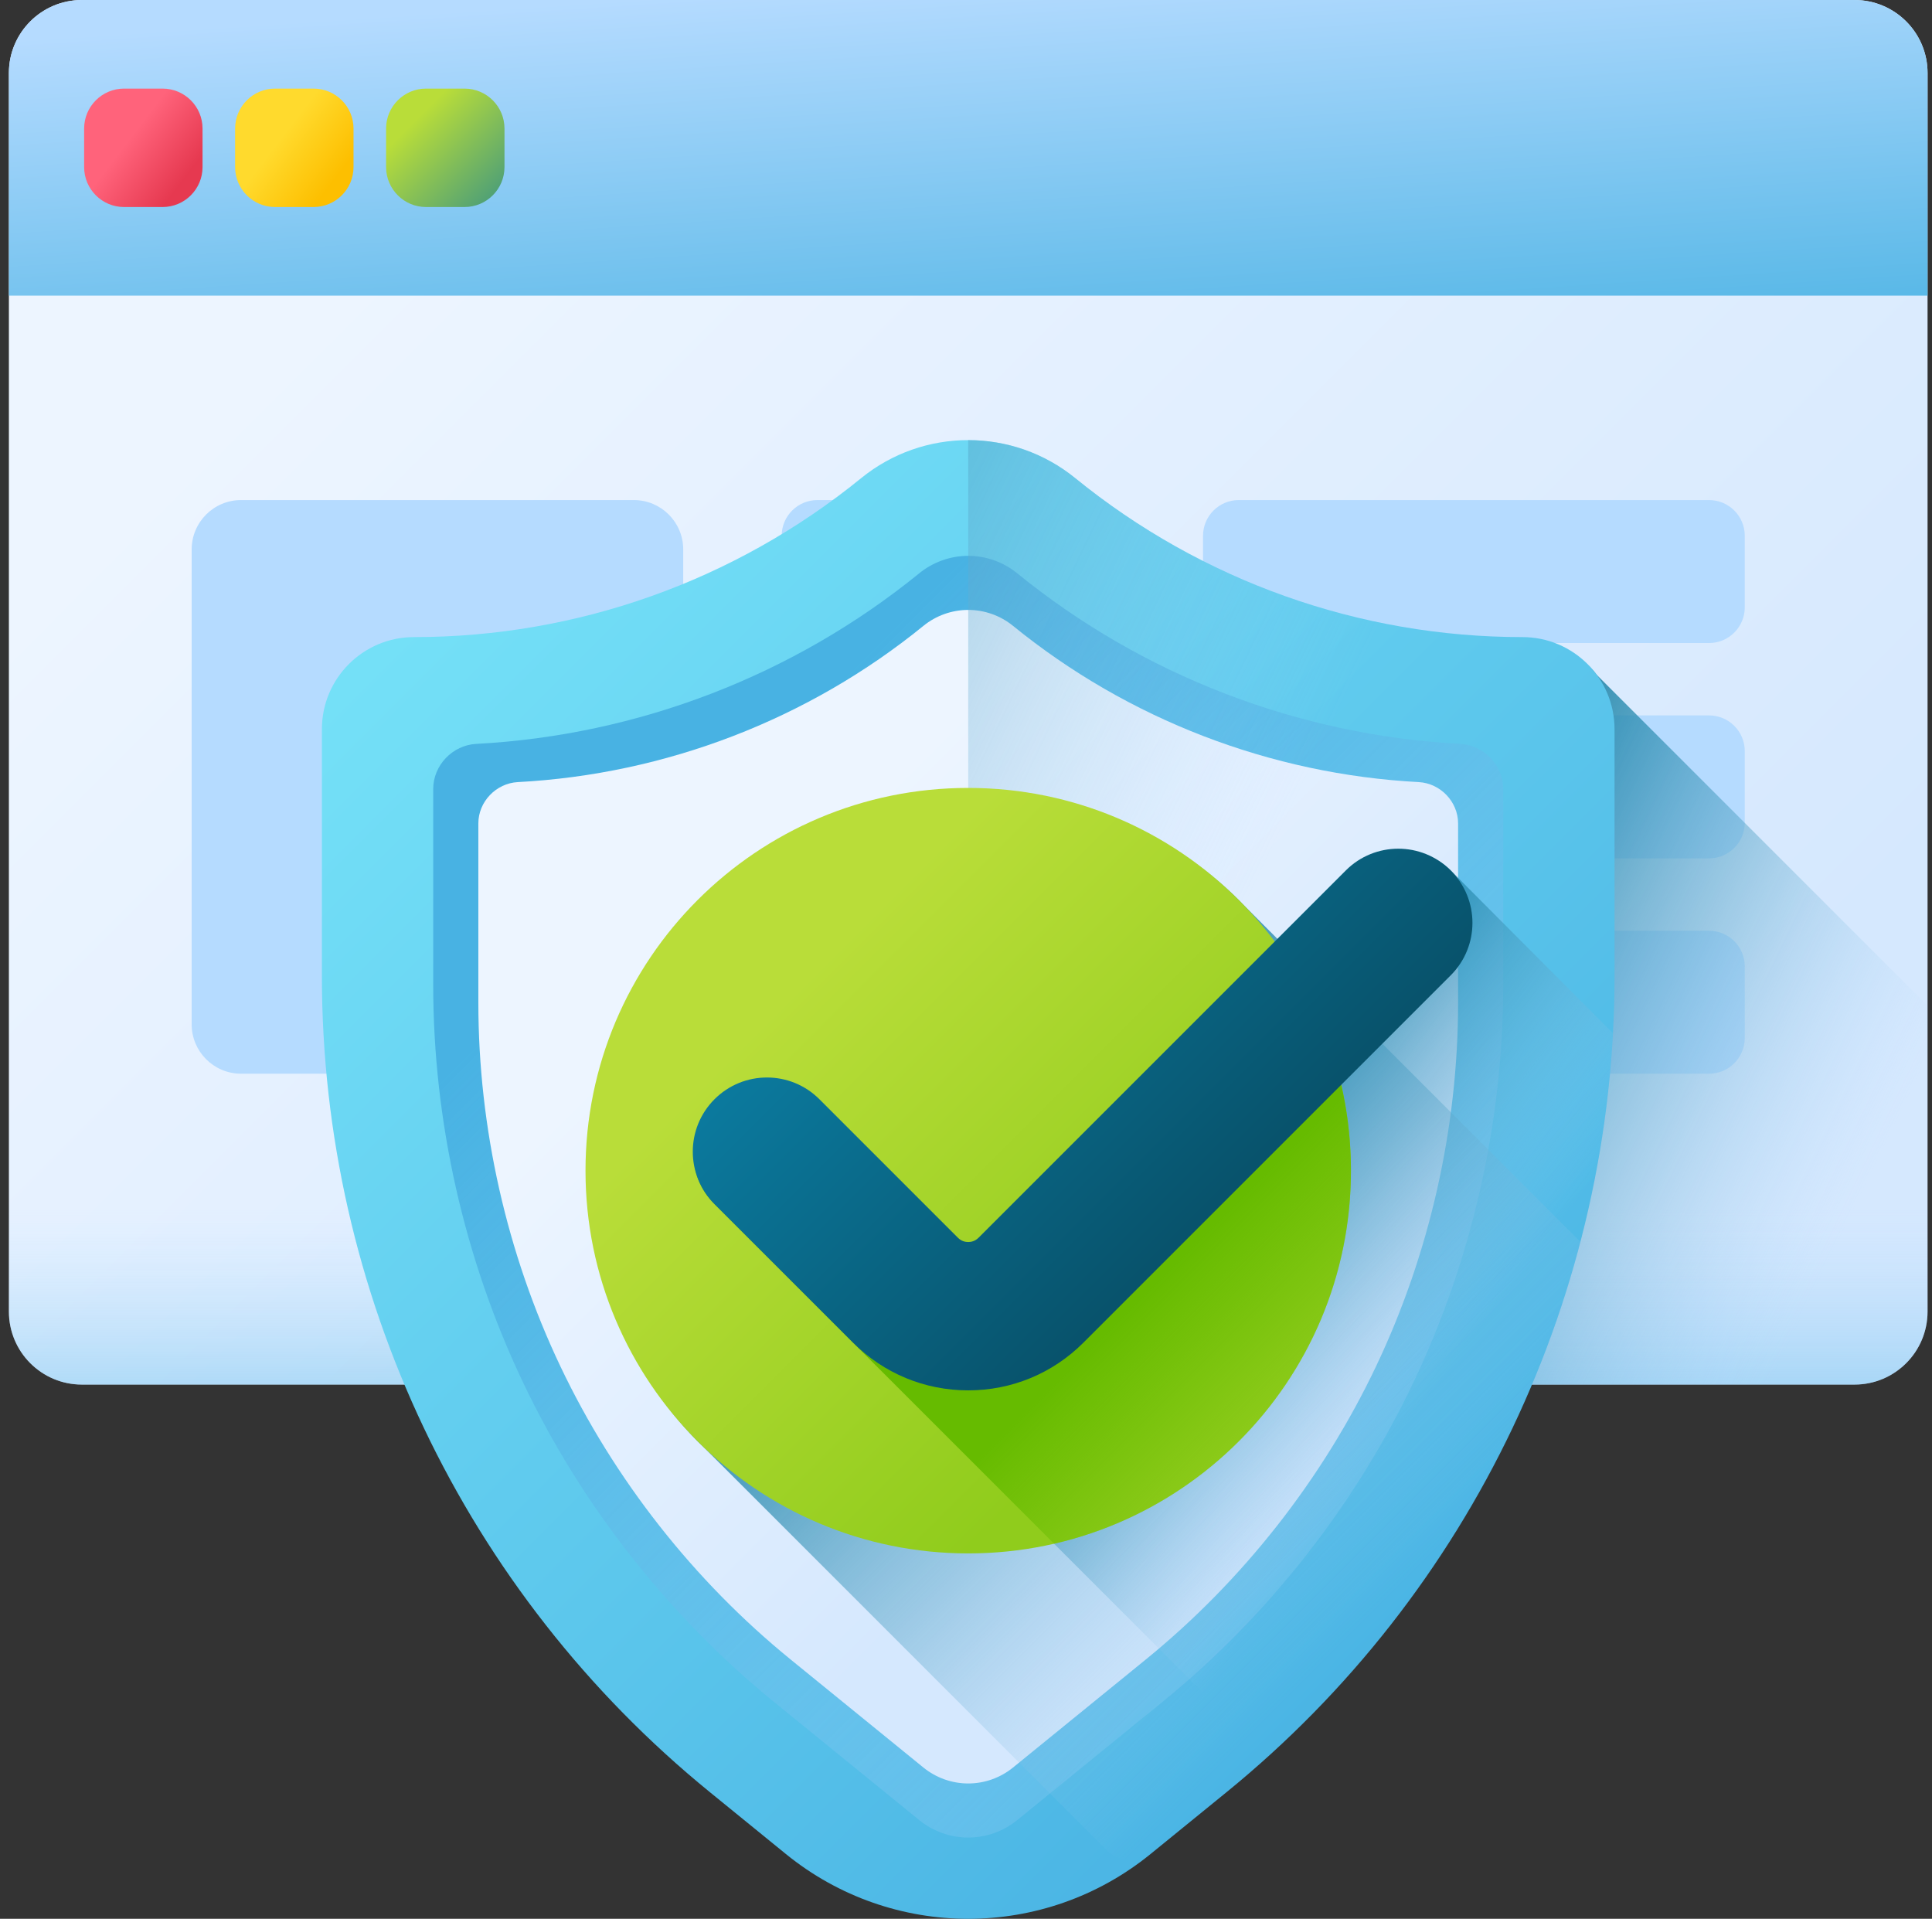
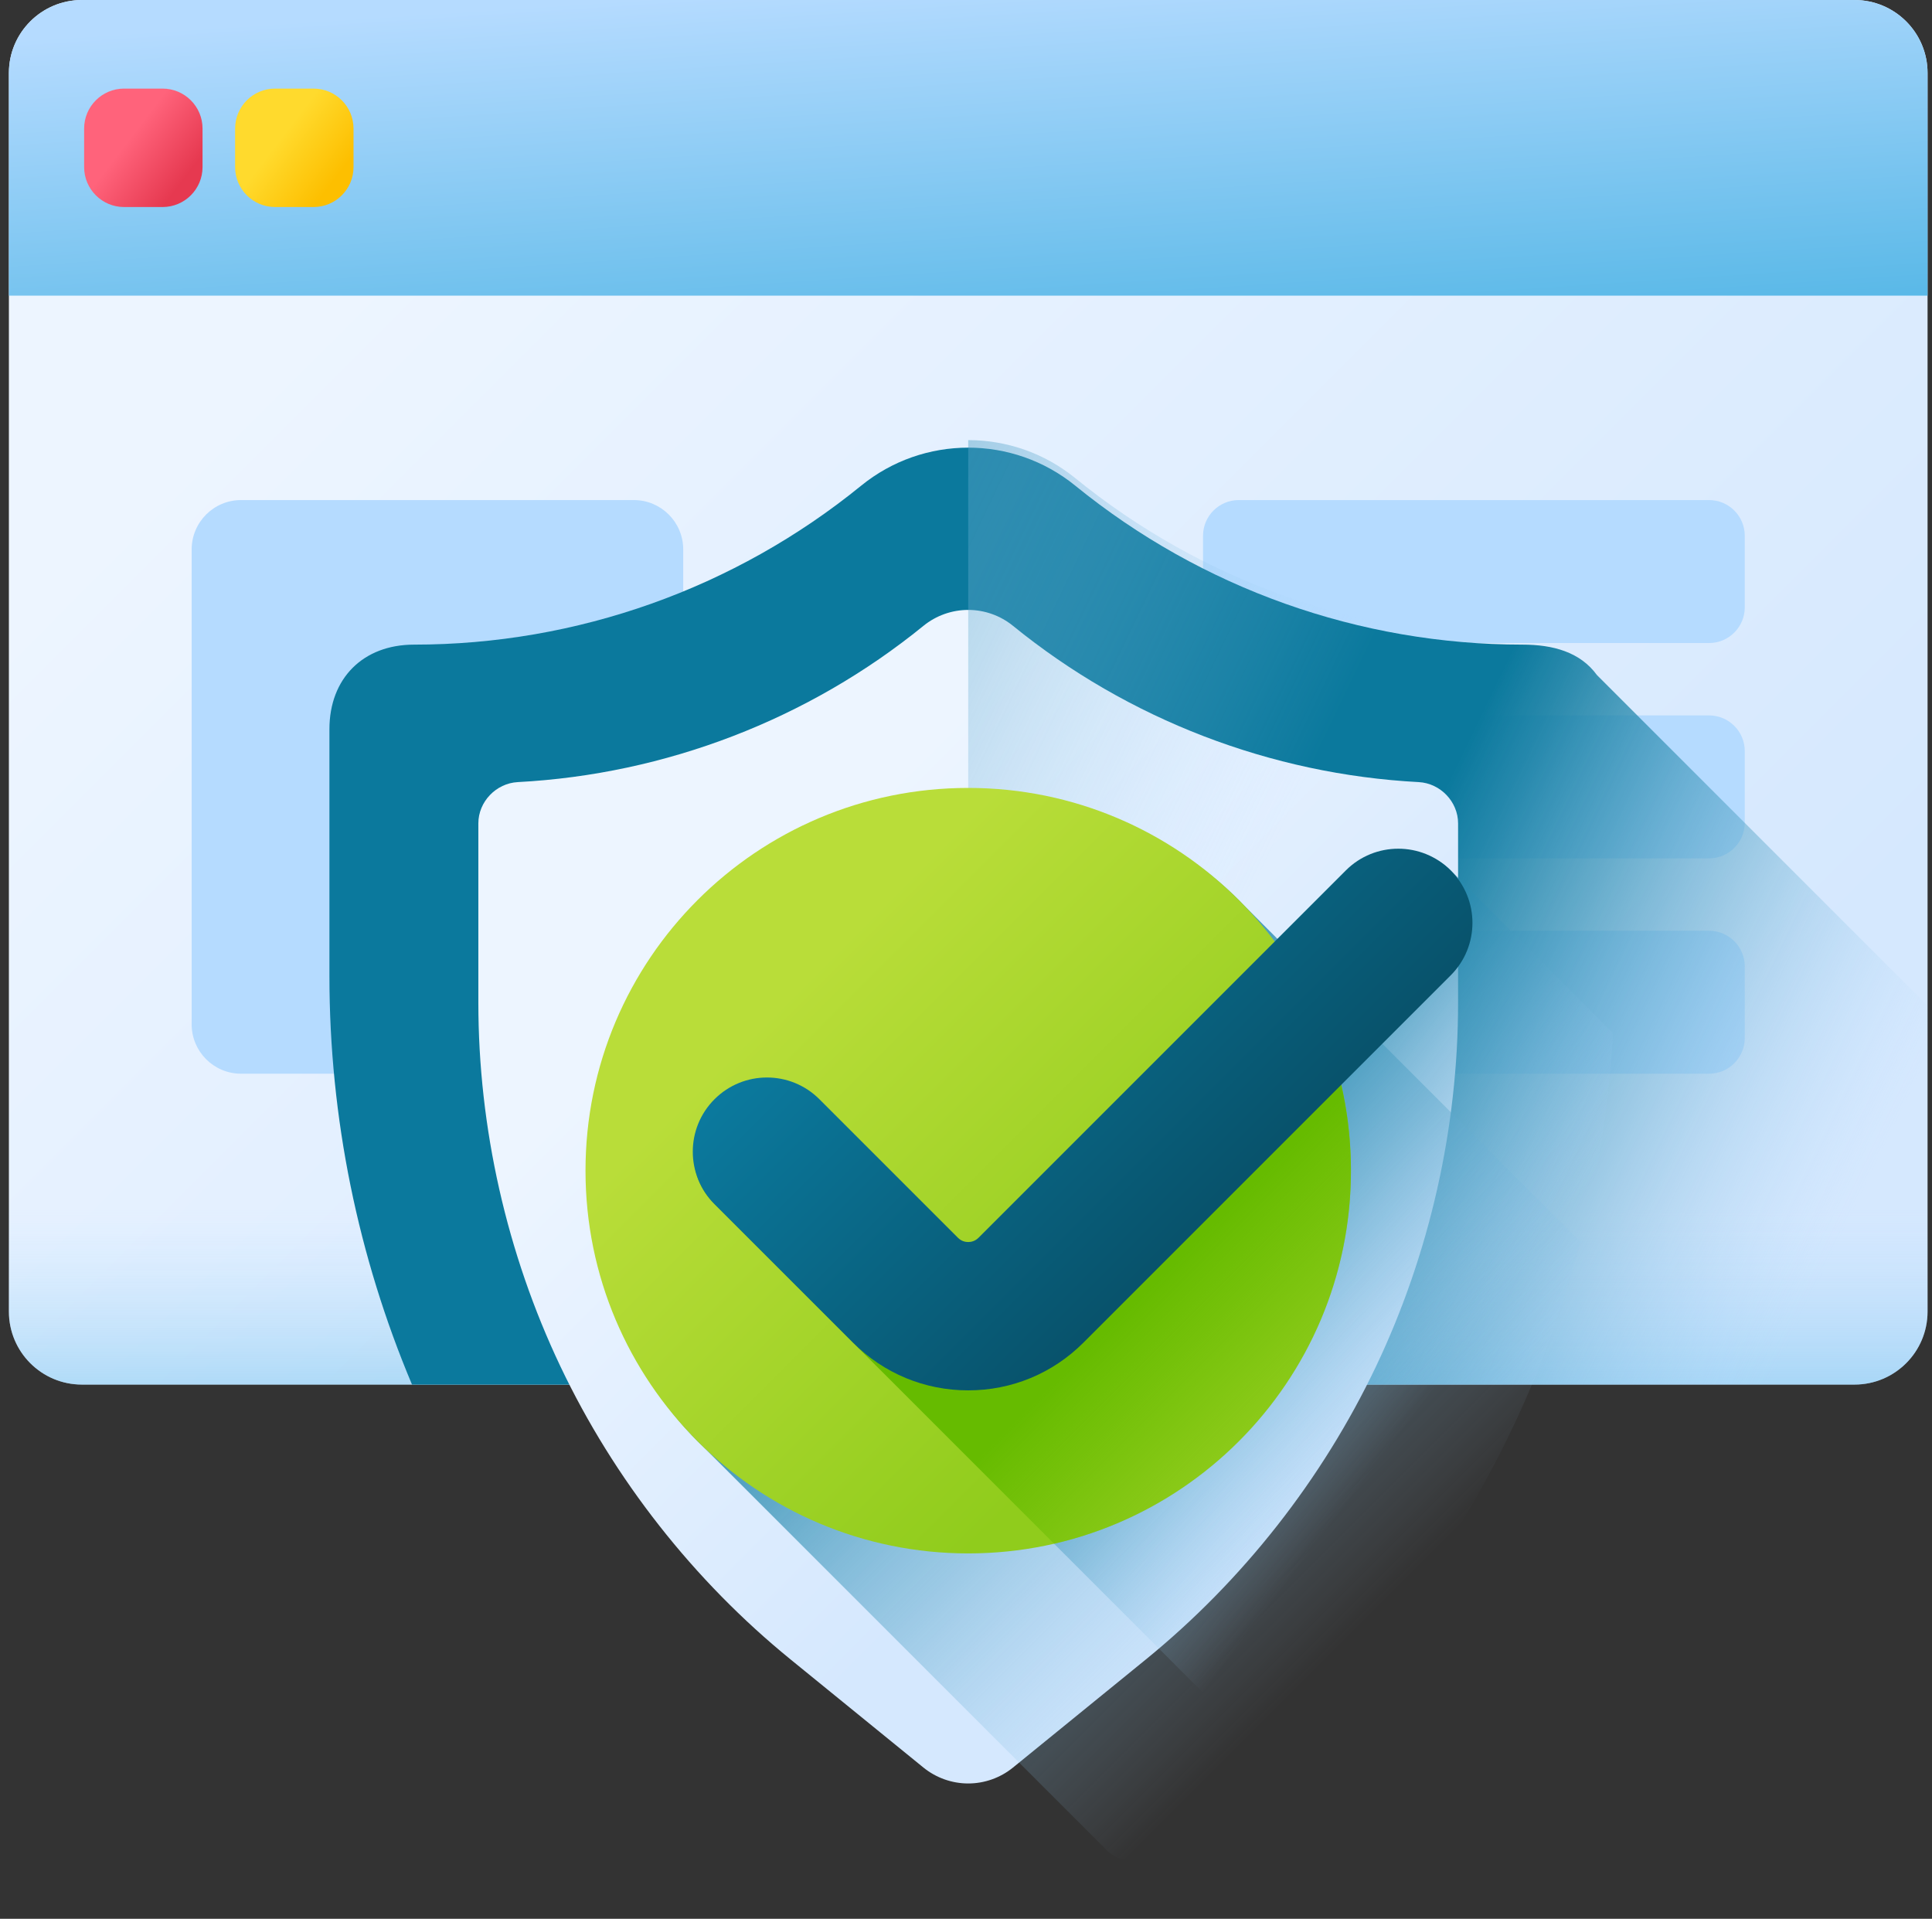
<svg xmlns="http://www.w3.org/2000/svg" width="145" height="144" viewBox="0 0 145 144" fill="none">
  <rect x="0" y="0" width="145" height="144" fill="#333333" stroke="none" />
  <path d="M139.185 103.908H6.148C3.12 103.908 0.667 101.454 0.667 98.427V5.481C0.667 2.454 3.12 0 6.148 0H139.185C142.213 0 144.667 2.454 144.667 5.481V98.427C144.667 101.454 142.213 103.908 139.185 103.908Z" fill="url(#paint0_linear_2171_1206)" />
  <path d="M144.667 22.186H0.667V5.481C0.667 2.454 3.12 0 6.148 0H139.185C142.213 0 144.667 2.454 144.667 5.481V22.186Z" fill="url(#paint1_linear_2171_1206)" />
  <path d="M12.202 15.537H9.313C7.657 15.537 6.314 14.194 6.314 12.537V9.649C6.314 7.992 7.657 6.649 9.313 6.649H12.202C13.858 6.649 15.201 7.992 15.201 9.649V12.537C15.201 14.194 13.858 15.537 12.202 15.537Z" fill="url(#paint2_linear_2171_1206)" />
  <path d="M23.533 15.537H20.645C18.988 15.537 17.645 14.194 17.645 12.537V9.649C17.645 7.992 18.988 6.649 20.645 6.649H23.533C25.189 6.649 26.532 7.992 26.532 9.649V12.537C26.532 14.194 25.189 15.537 23.533 15.537Z" fill="url(#paint3_linear_2171_1206)" />
-   <path d="M34.864 15.537H31.976C30.319 15.537 28.976 14.194 28.976 12.537V9.649C28.976 7.992 30.319 6.649 31.976 6.649H34.864C36.52 6.649 37.863 7.992 37.863 9.649V12.537C37.863 14.194 36.52 15.537 34.864 15.537Z" fill="url(#paint4_linear_2171_1206)" />
  <path d="M0.667 78.634V98.427C0.667 101.454 3.12 103.908 6.148 103.908H139.185C142.213 103.908 144.667 101.454 144.667 98.427V78.634H0.667Z" fill="url(#paint5_linear_2171_1206)" />
  <path d="M47.569 80.578H18.092C16.045 80.578 14.385 78.918 14.385 76.87V41.236C14.385 39.188 16.045 37.528 18.092 37.528H47.569C49.617 37.528 51.277 39.188 51.277 41.236V76.87C51.277 78.918 49.617 80.578 47.569 80.578Z" fill="#B5DBFF" />
-   <path d="M81.564 48.257H61.348C59.867 48.257 58.666 47.056 58.666 45.575V40.21C58.666 38.729 59.867 37.528 61.348 37.528H81.564C83.046 37.528 84.247 38.729 84.247 40.21V45.575C84.247 47.056 83.046 48.257 81.564 48.257Z" fill="#B5DBFF" />
  <path d="M128.266 48.257H92.972C91.49 48.257 90.29 47.056 90.29 45.575V40.21C90.29 38.729 91.49 37.528 92.972 37.528H128.266C129.748 37.528 130.948 38.729 130.948 40.21V45.575C130.948 47.056 129.748 48.257 128.266 48.257Z" fill="#B5DBFF" />
  <path d="M108.05 64.418H128.266C129.747 64.418 130.948 63.217 130.948 61.735V56.371C130.948 54.889 129.747 53.688 128.266 53.688H108.05C106.569 53.688 105.368 54.889 105.368 56.371V61.735C105.368 63.217 106.569 64.418 108.05 64.418Z" fill="#B5DBFF" />
  <path d="M61.348 64.418H96.642C98.124 64.418 99.325 63.217 99.325 61.735V56.371C99.325 54.889 98.124 53.688 96.642 53.688H61.348C59.867 53.688 58.666 54.889 58.666 56.371V61.735C58.666 63.217 59.867 64.418 61.348 64.418Z" fill="#B5DBFF" />
  <path d="M81.564 80.578H61.348C59.867 80.578 58.666 79.377 58.666 77.896V72.531C58.666 71.049 59.867 69.849 61.348 69.849H81.564C83.046 69.849 84.247 71.049 84.247 72.531V77.896C84.247 79.377 83.046 80.578 81.564 80.578Z" fill="#B5DBFF" />
  <path d="M128.266 80.578H92.972C91.49 80.578 90.29 79.377 90.29 77.896V72.531C90.29 71.049 91.49 69.849 92.972 69.849H128.266C129.748 69.849 130.948 71.049 130.948 72.531V77.896C130.948 79.377 129.748 80.578 128.266 80.578Z" fill="#B5DBFF" />
  <path d="M144.667 98.427V75.474L119.851 50.658C118.595 48.934 116.56 48.377 114.262 48.377C102.038 48.377 90.187 44.166 80.705 36.451C76.023 32.642 69.31 32.642 64.628 36.451C55.146 44.166 43.295 48.377 31.071 48.377C27.253 48.377 24.724 50.907 24.724 54.724V73.248C24.724 83.91 26.881 94.318 30.922 103.908H139.185C142.213 103.908 144.667 101.454 144.667 98.427Z" fill="url(#paint6_linear_2171_1206)" />
-   <path d="M114.262 47.812C102.038 47.812 90.187 43.6 80.705 35.886C76.023 32.077 69.31 32.077 64.628 35.886C55.145 43.6 43.295 47.812 31.07 47.812C27.253 47.812 24.159 50.907 24.159 54.724V73.248C24.159 97.011 34.859 119.511 53.293 134.508L58.982 139.137C66.953 145.621 78.38 145.621 86.351 139.137L92.04 134.508C110.473 119.511 121.174 97.01 121.174 73.247C121.174 66.135 121.174 59.452 121.174 54.722C121.174 50.905 118.079 47.812 114.262 47.812Z" fill="url(#paint7_linear_2171_1206)" />
-   <path d="M72.667 137.902C71.334 137.902 70.031 137.439 68.997 136.597L58.115 127.745C50.167 121.278 43.64 112.969 39.24 103.716C34.839 94.463 32.513 84.157 32.513 73.91V59.21C32.513 57.432 33.967 55.92 35.743 55.826C47.853 55.185 59.561 50.694 68.997 43.018C70.031 42.177 71.334 41.714 72.667 41.714C73.999 41.714 75.302 42.177 76.336 43.018C85.772 50.695 97.48 55.185 109.591 55.826C111.366 55.92 112.82 57.431 112.82 59.21V73.909C112.82 84.156 110.494 94.462 106.094 103.716C101.693 112.969 95.166 121.278 87.218 127.745L76.336 136.597C75.302 137.439 73.999 137.902 72.667 137.902Z" fill="url(#paint8_linear_2171_1206)" />
  <path d="M72.666 133.843C71.447 133.843 70.253 133.419 69.306 132.649L59.343 124.543C52.066 118.623 46.09 111.015 42.06 102.543C38.031 94.07 35.901 84.633 35.901 75.252V61.792C35.901 60.164 37.233 58.78 38.859 58.694C49.947 58.107 60.667 53.995 69.306 46.967C70.253 46.196 71.447 45.772 72.666 45.772C73.887 45.772 75.08 46.196 76.026 46.966C84.666 53.995 95.386 58.107 106.475 58.694C108.101 58.779 109.432 60.164 109.432 61.792V75.251C109.432 84.633 107.302 94.07 103.273 102.542C99.244 111.015 93.267 118.622 85.99 124.543L76.026 132.649C75.08 133.419 73.887 133.843 72.666 133.843Z" fill="url(#paint9_linear_2171_1206)" />
  <path d="M121.174 54.722C121.174 50.905 118.079 47.812 114.262 47.812C102.038 47.812 90.187 43.6 80.704 35.886C78.363 33.981 75.515 33.029 72.666 33.029V144C77.515 144 82.365 142.379 86.35 139.136L92.04 134.508C110.473 119.511 121.174 97.01 121.174 73.247C121.174 66.135 121.174 59.452 121.174 54.722Z" fill="url(#paint10_linear_2171_1206)" />
  <path d="M108.879 65.322C106.705 63.148 103.18 63.593 101.006 65.767L73.884 92.889C73.62 93.154 72.873 93.655 72.666 93.655C72.46 93.655 72.158 93.599 71.894 93.335L61.497 82.938C59.323 80.764 56.021 80.764 53.848 82.938C51.674 85.112 51.451 88.191 53.625 90.365L95.123 131.863C110.6 117.891 119.924 98.354 121.056 77.54L108.879 65.322Z" fill="url(#paint11_linear_2171_1206)" />
  <path d="M92.04 134.508C105.197 123.804 114.413 109.276 118.612 93.195L93.527 68.111C88.292 62.581 80.882 59.576 72.667 59.576C57.014 59.576 44.389 72.201 44.389 87.855C44.389 96.07 47.393 103.479 52.923 108.715L83.072 138.864C83.993 139.785 85.461 139.86 86.472 139.038L92.04 134.508Z" fill="url(#paint12_linear_2171_1206)" />
  <path d="M72.666 116.578C88.53 116.578 101.39 103.718 101.39 87.854C101.39 71.991 88.53 59.131 72.666 59.131C56.803 59.131 43.943 71.991 43.943 87.854C43.943 103.718 56.803 116.578 72.666 116.578Z" fill="url(#paint13_linear_2171_1206)" />
  <path d="M95.861 70.912L73.884 92.889C73.62 93.154 72.873 93.655 72.666 93.655C72.46 93.655 72.158 93.599 71.894 93.335L61.497 82.938C59.323 80.764 56.021 80.764 53.848 82.938C51.674 85.112 51.451 88.191 53.625 90.365L79.111 115.851C91.871 112.926 101.39 101.502 101.39 87.854C101.39 81.518 99.336 75.662 95.861 70.912Z" fill="url(#paint14_linear_2171_1206)" />
  <path d="M72.666 104.342C69.401 104.342 66.331 103.071 64.022 100.761L53.625 90.365C51.451 88.191 51.451 84.667 53.625 82.493C55.799 80.319 59.324 80.319 61.497 82.493L71.894 92.889C72.158 93.154 72.46 93.21 72.666 93.21C72.873 93.21 73.174 93.154 73.439 92.89L101.007 65.322C103.18 63.148 106.705 63.148 108.879 65.322C111.053 67.496 111.053 71.02 108.879 73.194L81.311 100.762C79.002 103.071 75.932 104.342 72.666 104.342Z" fill="url(#paint15_linear_2171_1206)" />
  <defs>
    <linearGradient id="paint0_linear_2171_1206" x1="33.958" y1="13.245" x2="114.938" y2="94.226" gradientUnits="userSpaceOnUse">
      <stop stop-color="#EDF5FF" />
      <stop offset="1" stop-color="#D5E8FE" />
    </linearGradient>
    <linearGradient id="paint1_linear_2171_1206" x1="71.662" y1="-1.614" x2="73.876" y2="32.224" gradientUnits="userSpaceOnUse">
      <stop stop-color="#B5DBFF" />
      <stop offset="1" stop-color="#48B2E3" />
    </linearGradient>
    <linearGradient id="paint2_linear_2171_1206" x1="9.77" y1="10.341" x2="13.831" y2="13.434" gradientUnits="userSpaceOnUse">
      <stop stop-color="#FF637B" />
      <stop offset="1" stop-color="#E63950" />
    </linearGradient>
    <linearGradient id="paint3_linear_2171_1206" x1="21.101" y1="10.341" x2="25.162" y2="13.434" gradientUnits="userSpaceOnUse">
      <stop stop-color="#FFDA2D" />
      <stop offset="1" stop-color="#FDBF00" />
    </linearGradient>
    <linearGradient id="paint4_linear_2171_1206" x1="31.262" y1="8.935" x2="40.885" y2="18.558" gradientUnits="userSpaceOnUse">
      <stop stop-color="#B9DD39" />
      <stop offset="1" stop-color="#0B799D" />
    </linearGradient>
    <linearGradient id="paint5_linear_2171_1206" x1="72.666" y1="90.686" x2="72.666" y2="118.638" gradientUnits="userSpaceOnUse">
      <stop stop-color="#B5DBFF" stop-opacity="0" />
      <stop offset="0.243" stop-color="#93CEF6" stop-opacity="0.243" />
      <stop offset="0.576" stop-color="#6ABFEC" stop-opacity="0.576" />
      <stop offset="0.84" stop-color="#51B5E5" stop-opacity="0.84" />
      <stop offset="1" stop-color="#48B2E3" />
    </linearGradient>
    <linearGradient id="paint6_linear_2171_1206" x1="132.51" y1="104.547" x2="95.231" y2="86.54" gradientUnits="userSpaceOnUse">
      <stop stop-color="#B5DBFF" stop-opacity="0" />
      <stop offset="0.173" stop-color="#8FC5E9" stop-opacity="0.173" />
      <stop offset="0.454" stop-color="#56A4C8" stop-opacity="0.454" />
      <stop offset="0.696" stop-color="#2D8DB1" stop-opacity="0.696" />
      <stop offset="0.885" stop-color="#147EA2" stop-opacity="0.885" />
      <stop offset="1" stop-color="#0B799D" />
    </linearGradient>
    <linearGradient id="paint7_linear_2171_1206" x1="32.024" y1="38.268" x2="115.68" y2="121.924" gradientUnits="userSpaceOnUse">
      <stop stop-color="#76E2F8" />
      <stop offset="1" stop-color="#48B2E3" />
    </linearGradient>
    <linearGradient id="paint8_linear_2171_1206" x1="127.254" y1="134.829" x2="53.235" y2="60.81" gradientUnits="userSpaceOnUse">
      <stop stop-color="#B5DBFF" stop-opacity="0" />
      <stop offset="0.243" stop-color="#93CEF6" stop-opacity="0.243" />
      <stop offset="0.576" stop-color="#6ABFEC" stop-opacity="0.576" />
      <stop offset="0.84" stop-color="#51B5E5" stop-opacity="0.84" />
      <stop offset="1" stop-color="#48B2E3" />
    </linearGradient>
    <linearGradient id="paint9_linear_2171_1206" x1="58.355" y1="66.738" x2="90.87" y2="99.252" gradientUnits="userSpaceOnUse">
      <stop stop-color="#EDF5FF" />
      <stop offset="1" stop-color="#D5E8FE" />
    </linearGradient>
    <linearGradient id="paint10_linear_2171_1206" x1="82.748" y1="90.384" x2="15.95" y2="58.321" gradientUnits="userSpaceOnUse">
      <stop stop-color="#B5DBFF" stop-opacity="0" />
      <stop offset="0.173" stop-color="#8FC5E9" stop-opacity="0.173" />
      <stop offset="0.454" stop-color="#56A4C8" stop-opacity="0.454" />
      <stop offset="0.696" stop-color="#2D8DB1" stop-opacity="0.696" />
      <stop offset="0.885" stop-color="#147EA2" stop-opacity="0.885" />
      <stop offset="1" stop-color="#0B799D" />
    </linearGradient>
    <linearGradient id="paint11_linear_2171_1206" x1="108.301" y1="103.35" x2="85.441" y2="85.983" gradientUnits="userSpaceOnUse">
      <stop stop-color="#B5DBFF" stop-opacity="0" />
      <stop offset="0.173" stop-color="#8FC5E9" stop-opacity="0.173" />
      <stop offset="0.454" stop-color="#56A4C8" stop-opacity="0.454" />
      <stop offset="0.696" stop-color="#2D8DB1" stop-opacity="0.696" />
      <stop offset="0.885" stop-color="#147EA2" stop-opacity="0.885" />
      <stop offset="1" stop-color="#0B799D" />
    </linearGradient>
    <linearGradient id="paint12_linear_2171_1206" x1="104.454" y1="119.641" x2="66.354" y2="81.541" gradientUnits="userSpaceOnUse">
      <stop stop-color="#B5DBFF" stop-opacity="0" />
      <stop offset="0.173" stop-color="#8FC5E9" stop-opacity="0.173" />
      <stop offset="0.454" stop-color="#56A4C8" stop-opacity="0.454" />
      <stop offset="0.696" stop-color="#2D8DB1" stop-opacity="0.696" />
      <stop offset="0.885" stop-color="#147EA2" stop-opacity="0.885" />
      <stop offset="1" stop-color="#0B799D" />
    </linearGradient>
    <linearGradient id="paint13_linear_2171_1206" x1="59.306" y1="74.495" x2="86.992" y2="102.18" gradientUnits="userSpaceOnUse">
      <stop stop-color="#B9DD39" />
      <stop offset="1" stop-color="#90CC1C" />
    </linearGradient>
    <linearGradient id="paint14_linear_2171_1206" x1="98.774" y1="104.67" x2="88.479" y2="94.375" gradientUnits="userSpaceOnUse">
      <stop stop-color="#66BB00" stop-opacity="0" />
      <stop offset="1" stop-color="#66BB00" />
    </linearGradient>
    <linearGradient id="paint15_linear_2171_1206" x1="70.138" y1="66.73" x2="98.813" y2="95.404" gradientUnits="userSpaceOnUse">
      <stop stop-color="#0B799D" />
      <stop offset="1" stop-color="#07485E" />
    </linearGradient>
  </defs>
</svg>